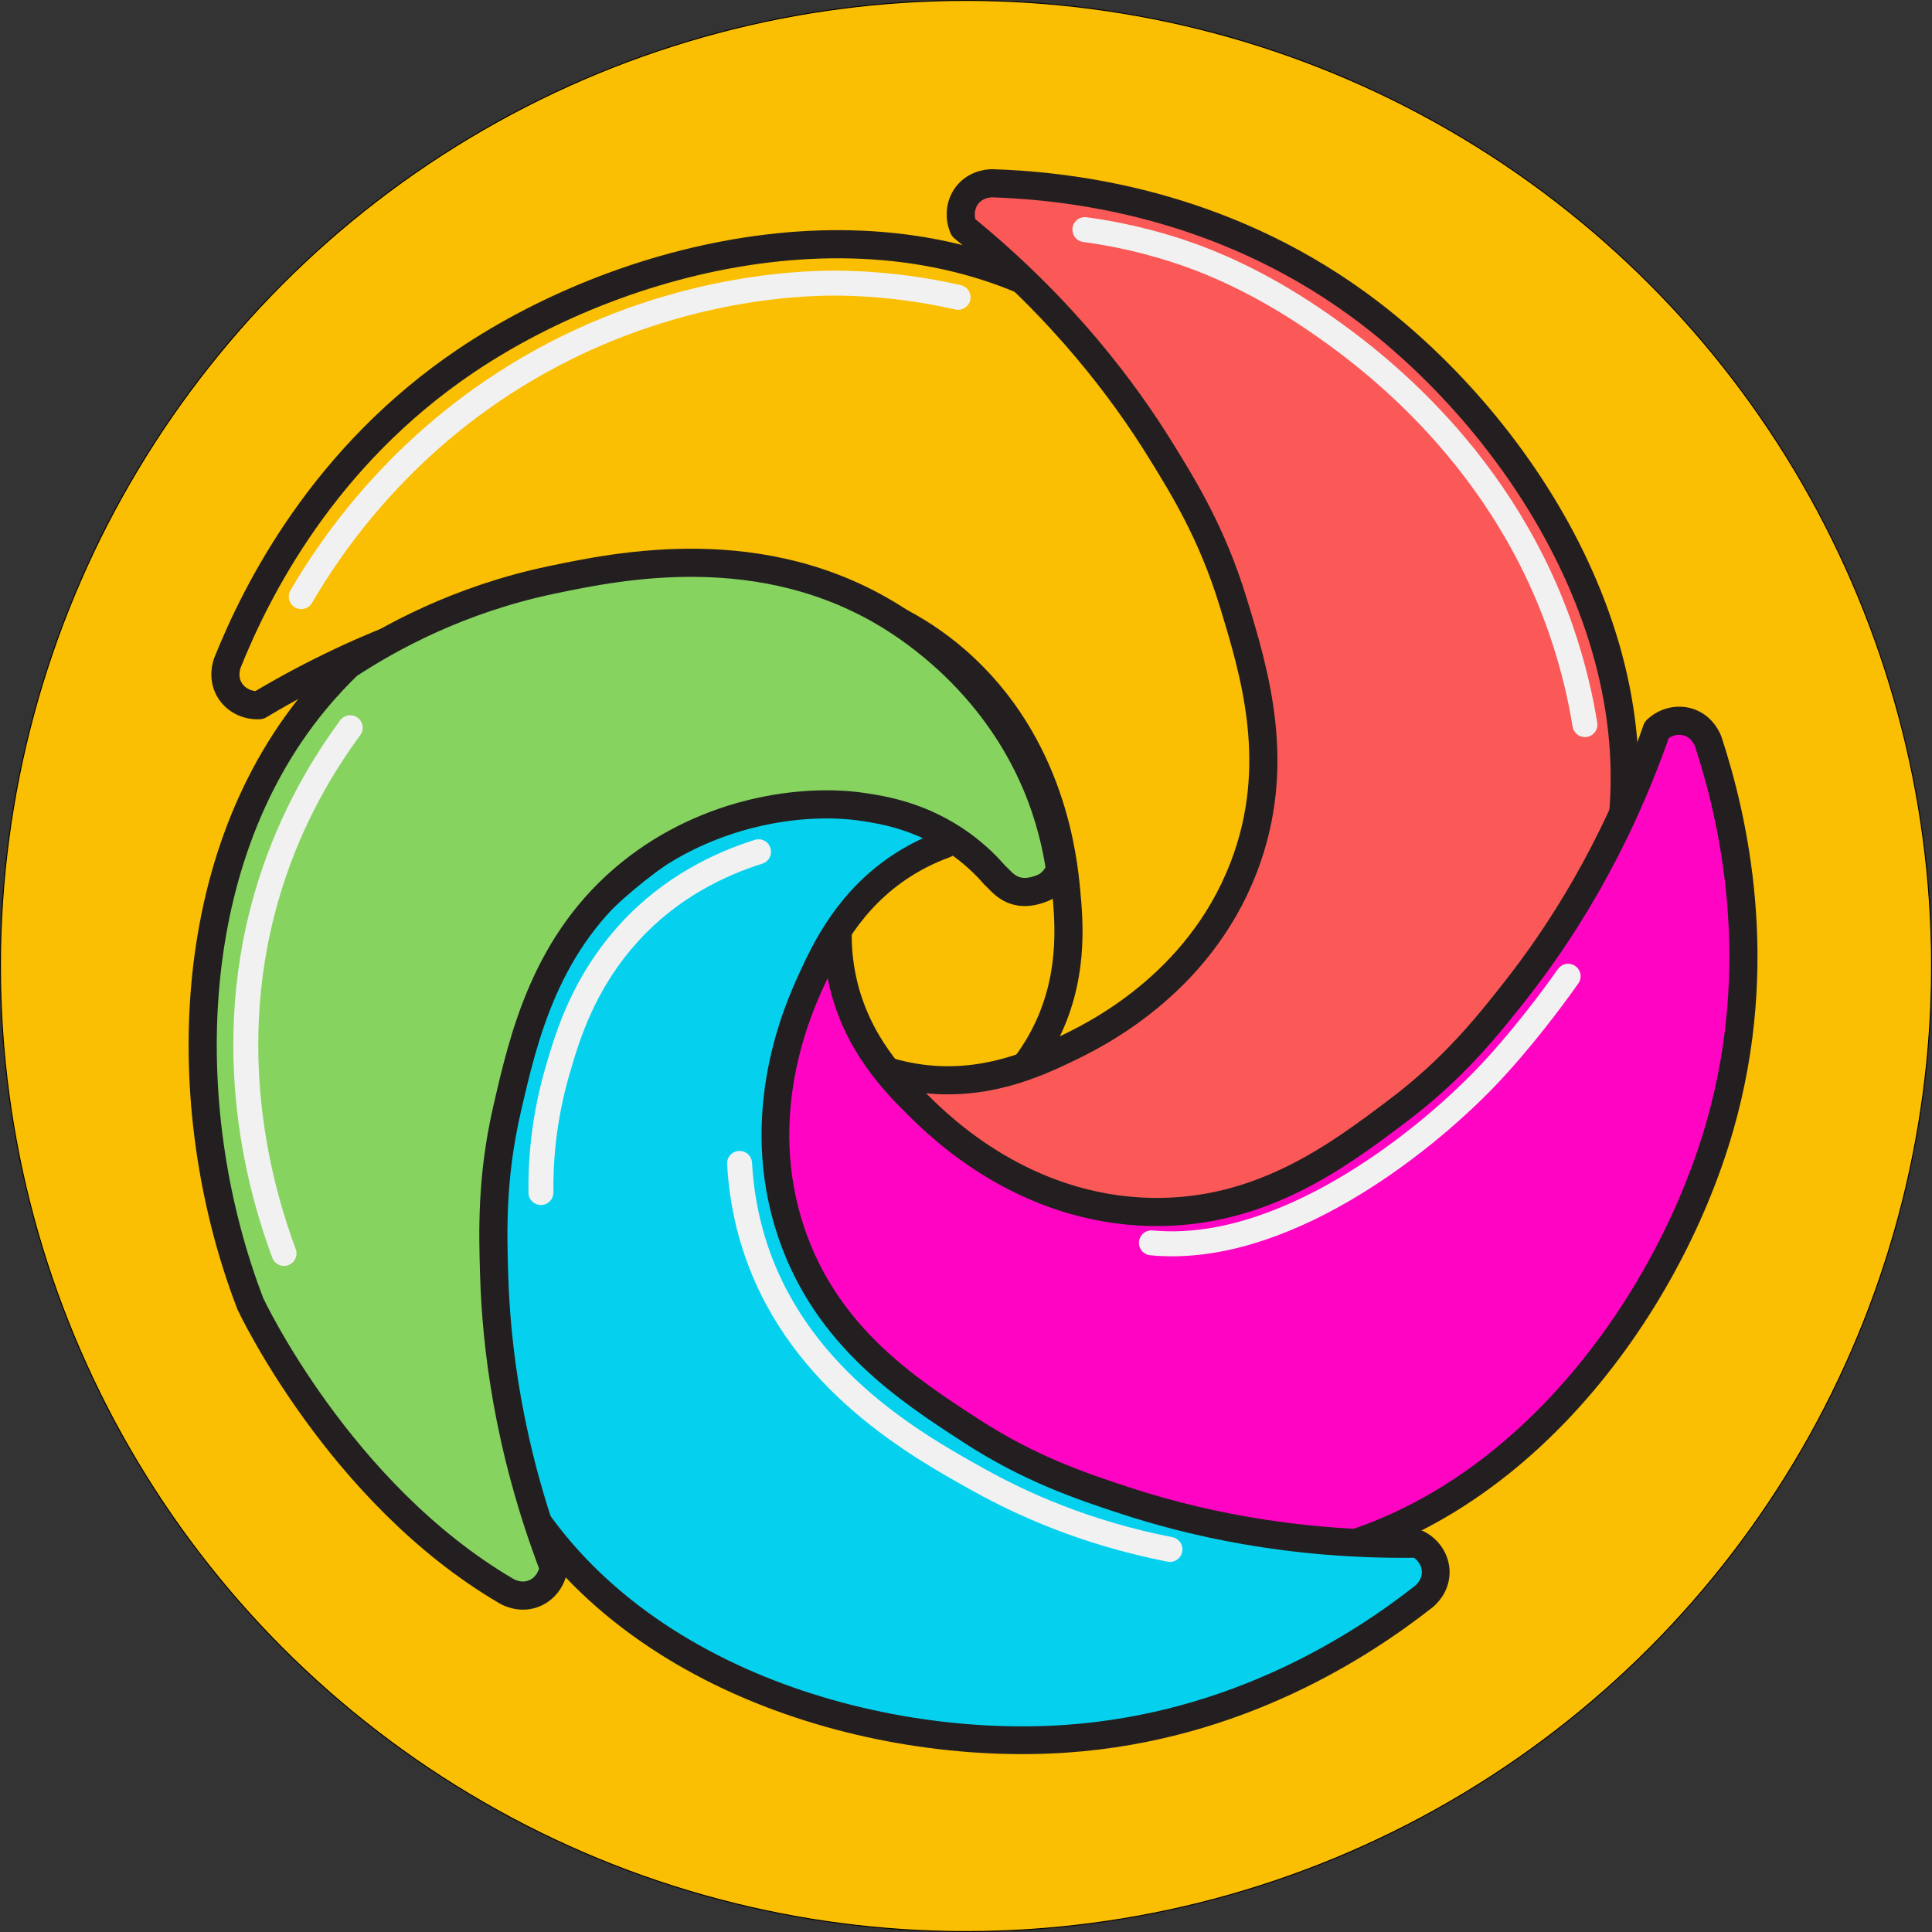
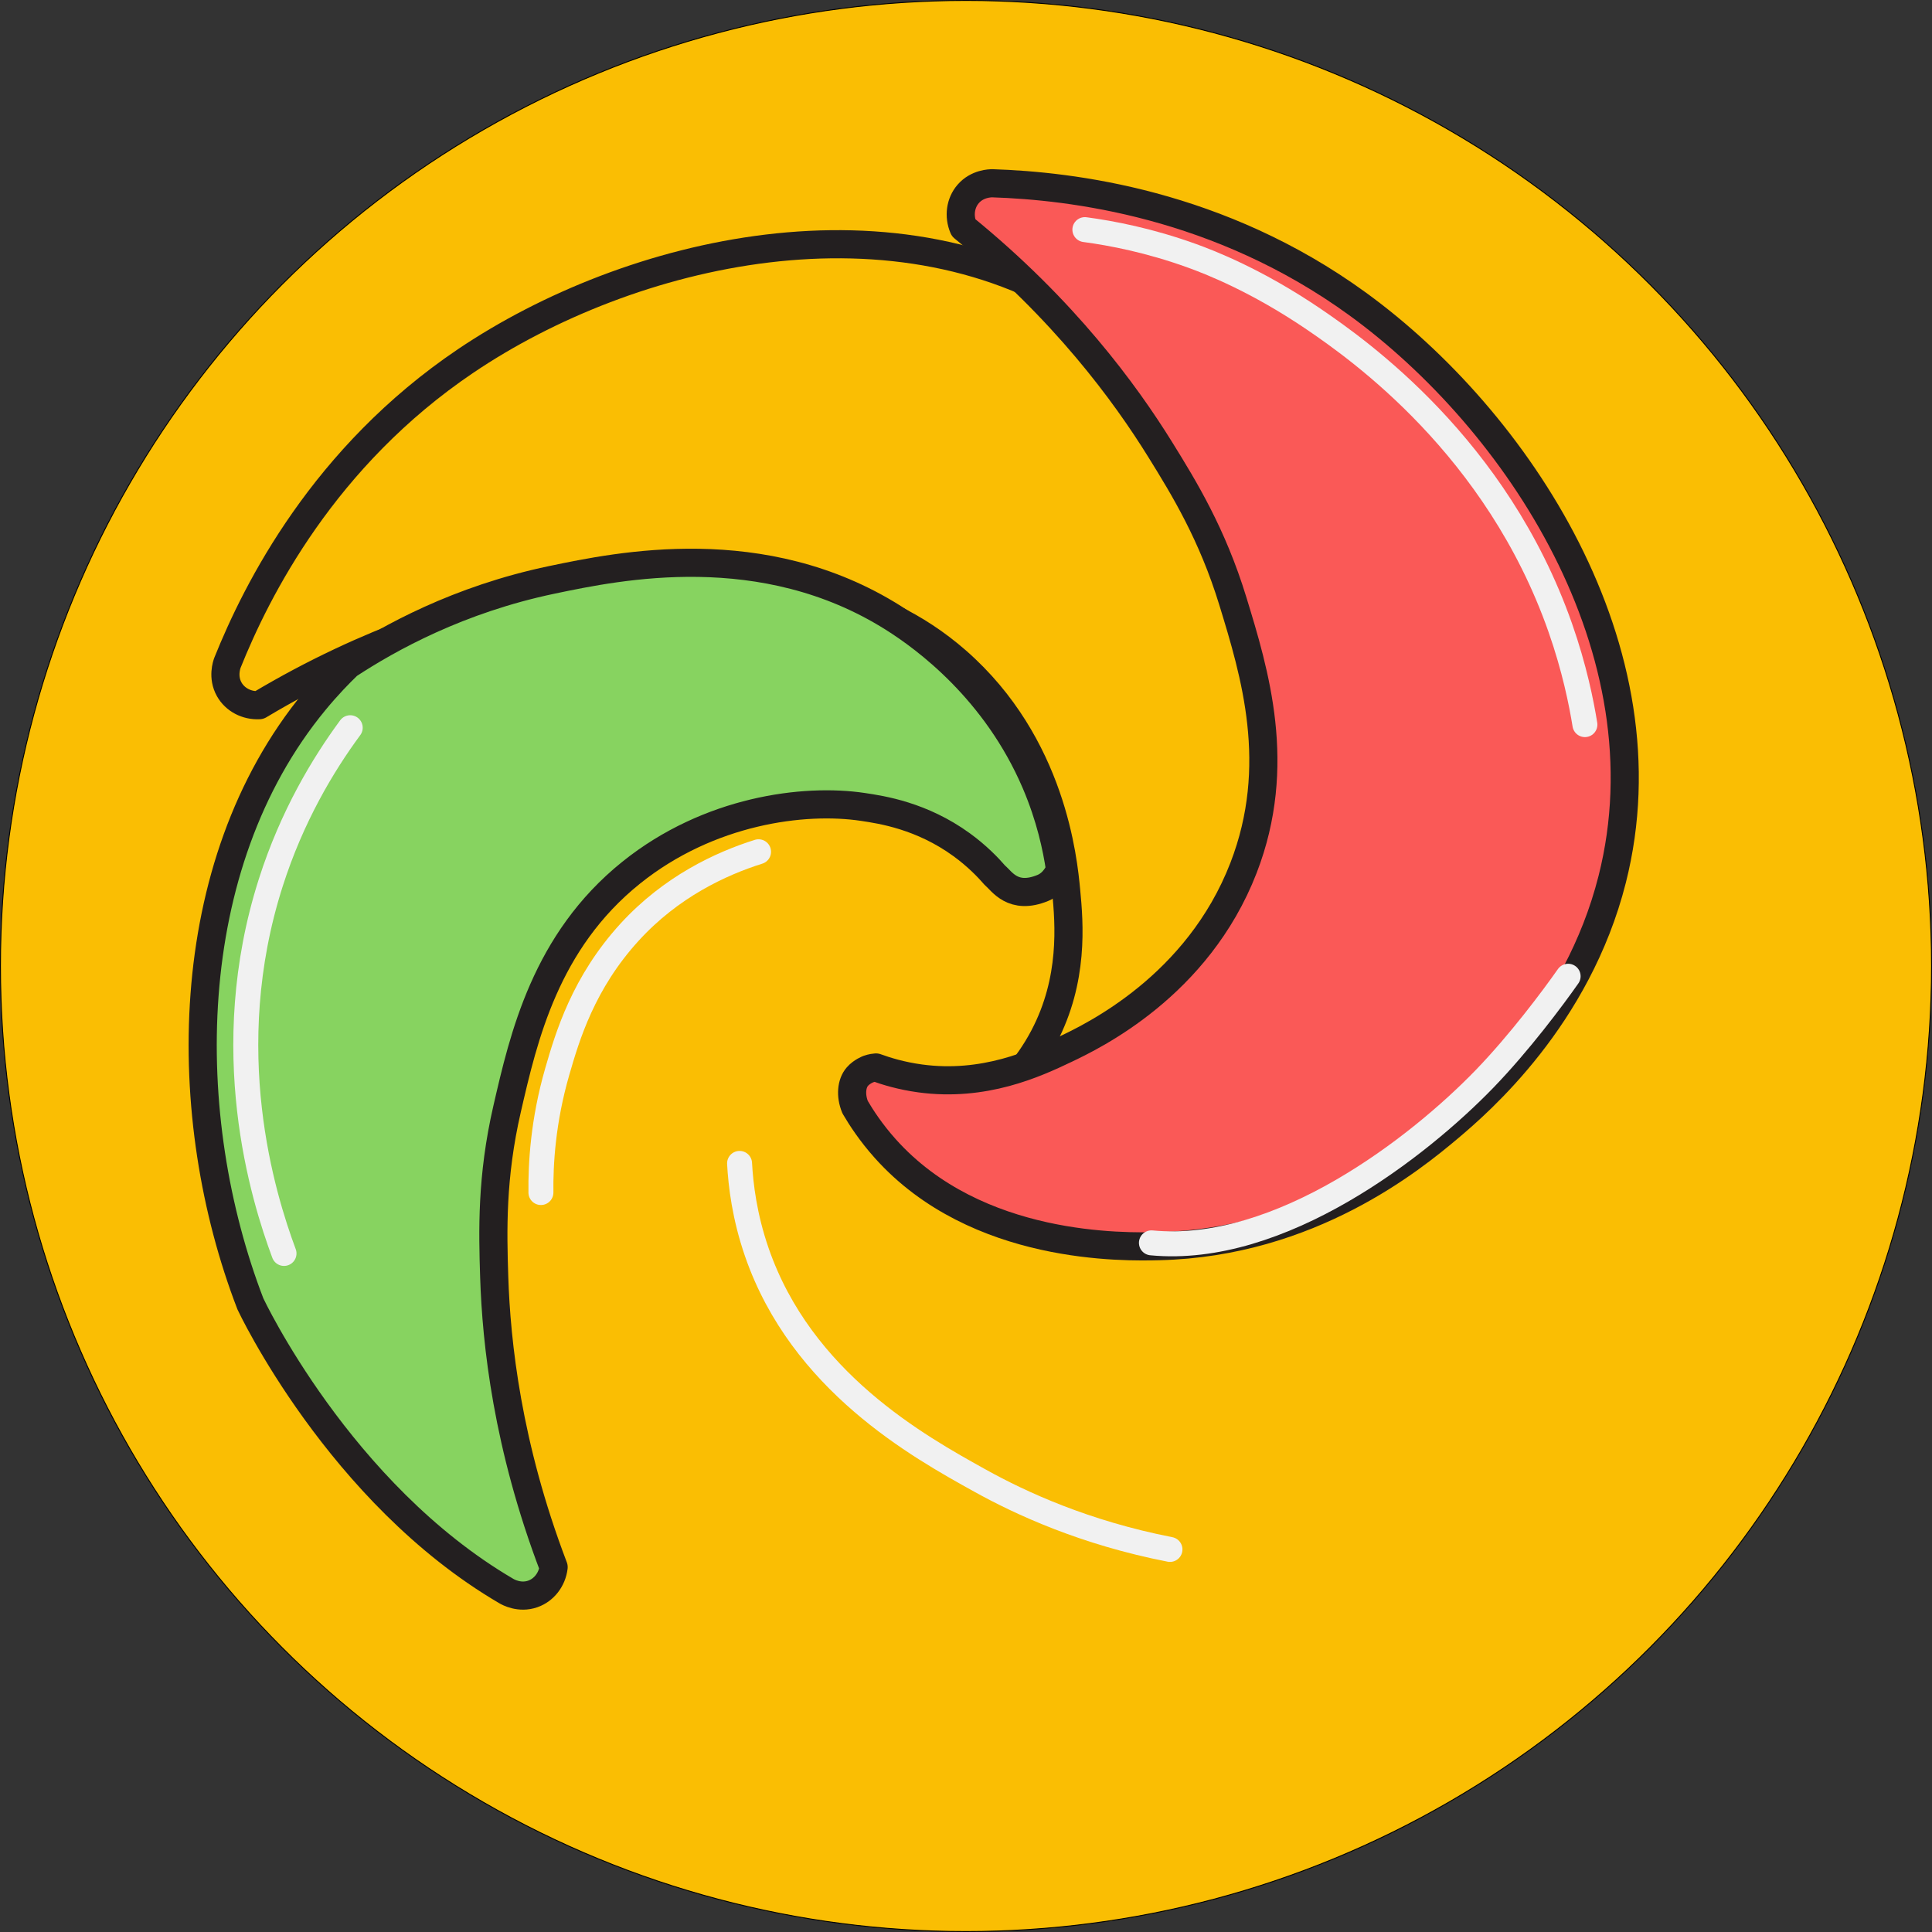
<svg xmlns="http://www.w3.org/2000/svg" id="Layer_1" data-name="Layer 1" viewBox="0 0 2121 2121">
  <rect x="0" y="0" width="2121" height="2121" fill="#333333" stroke="none" />
  <defs>
    <style>
      .cls-1 {
        fill: none;
        stroke: #f1f1f1;
        stroke-width: 27.4px;
      }

      .cls-1, .cls-2, .cls-3, .cls-4, .cls-5, .cls-6, .cls-7 {
        stroke-linecap: round;
        stroke-linejoin: round;
      }

      .cls-2 {
        stroke: #000;
      }

      .cls-2, .cls-5 {
        fill: #fabe03;
      }

      .cls-3 {
        fill: #87d360;
      }

      .cls-3, .cls-4, .cls-5, .cls-6 {
        stroke-width: 30.89px;
      }

      .cls-3, .cls-4, .cls-5, .cls-6, .cls-7 {
        stroke: #231f20;
      }

      .cls-4 {
        fill: #ff04c3;
      }

      .cls-6 {
        fill: #fa5957;
      }

      .cls-7 {
        fill: #05d1ee;
        stroke-width: 30.47px;
      }
    </style>
  </defs>
  <g id="Layer_2" data-name="Layer 2">
    <circle class="cls-2" cx="1060.5" cy="1060.5" r="1060" />
  </g>
  <g>
-     <path class="cls-5" d="M284.57,774.16c122.4-73.15,231.32-104.64,302.64-119.58,49.22-10.31,107.12-22.03,183.91-18.05,82.04,4.25,188.33,9.76,279.14,89.17,104.81,91.65,117,218.76,120.18,252,3.5,36.45,8.58,97.8-24.47,160.65-9.64,18.33-20.11,32.2-27.86,41.42-.32,1.11-1.16,4.27-1.19,8.38,0,0,.02,7.61,3.61,14.17,4.75,8.68,16.83,14.44,30.72,13.86,13.15-2.39,32.28-6.82,54.09-15.56,139.59-55.95,191.56-210.58,203.54-246.18,52.56-156.23,4.67-293.26-13.57-343.1-15.04-41.1-65.59-173.87-194.81-261.69-214.97-146.1-509.99-74.27-689.12,46.52-156.07,105.24-229.47,251.22-261.69,331.47-.76,2.06-5.56,15.7,1.94,29.08,6.39,11.4,19.22,18.16,32.95,17.45Z" />
+     <path class="cls-5" d="M284.57,774.16c122.4-73.15,231.32-104.64,302.64-119.58,49.22-10.31,107.12-22.03,183.91-18.05,82.04,4.25,188.33,9.76,279.14,89.17,104.81,91.65,117,218.76,120.18,252,3.5,36.45,8.58,97.8-24.47,160.65-9.64,18.33-20.11,32.2-27.86,41.42-.32,1.11-1.16,4.27-1.19,8.38,0,0,.02,7.61,3.61,14.17,4.75,8.68,16.83,14.44,30.72,13.86,13.15-2.39,32.28-6.82,54.09-15.56,139.59-55.95,191.56-210.58,203.54-246.18,52.56-156.23,4.67-293.26-13.57-343.1-15.04-41.1-65.59-173.87-194.81-261.69-214.97-146.1-509.99-74.27-689.12,46.52-156.07,105.24-229.47,251.22-261.69,331.47-.76,2.06-5.56,15.7,1.94,29.08,6.39,11.4,19.22,18.16,32.95,17.45" />
    <path class="cls-6" d="M1057.73,249.9c110.6,90,177.45,181.58,215.88,243.49,26.52,42.72,57.34,93.13,79.86,166.65,24.06,78.55,55.24,180.31,11.68,292.8-50.27,129.83-165.55,184.76-195.7,199.12-33.06,15.75-88.97,41.51-159.33,31.95-20.52-2.79-37.14-7.89-48.45-12.01-1.15.08-4.4.37-8.29,1.74,0,0-7.14,2.62-12.08,8.24-6.53,7.43-7.81,20.75-2.52,33.61,6.75,11.54,17.45,28,33.12,45.5,100.31,112.04,263.4,107.98,300.95,107.06,164.78-4.04,277.17-95.92,317.77-130.1,33.48-28.19,140.95-121.1,179.28-272.57,63.77-251.98-104.64-504.63-279.41-631.65-152.27-110.66-314.55-129.71-400.99-132.54-2.2-.01-16.65.14-26.66,11.77-8.52,9.9-10.49,24.27-5.12,36.93Z" />
-     <path class="cls-4" d="M1818.81,801.19c-46.74,134.71-109.94,228.85-154.97,286.14-31.08,39.53-67.9,85.73-129.28,132.04-65.58,49.48-150.54,113.58-271.15,111.12-139.2-2.84-230.24-92.38-254.05-115.79-26.11-25.68-69.44-69.4-84.52-138.79-4.4-20.24-5.29-37.59-5.28-49.64-.47-1.06-1.86-4.01-4.47-7.19,0,0-4.9-5.82-11.87-8.53-9.22-3.59-22.17-.24-32.45,9.13-8.53,10.28-20.34,25.97-31.43,46.69-70.97,132.58-11.38,284.45,2.32,319.42,60.16,153.46,184.93,227.65,230.94,254.11,37.94,21.82,162.01,91.03,317.45,75.24,258.59-26.26,438.41-270.92,497.99-478.59,51.91-180.94,14.3-339.95-12.6-422.13-.74-2.07-5.83-15.6-20.18-21.03-12.22-4.62-26.39-1.56-36.46,7.82Z" />
-     <path class="cls-7" d="M1556.34,1694.87c-142.58,2.15-252.65-25.04-321.88-47.76-47.78-15.68-103.78-34.48-168.3-76.33-68.93-44.71-158.21-102.62-197.15-216.79-44.94-131.77,8.06-247.95,21.92-278.33,15.2-33.31,41.47-88.99,101.52-126.89,17.51-11.06,33.52-17.83,44.84-21.94.83-.8,3.13-3.12,5.23-6.66,0,0,3.79-6.6,3.96-14.08.22-9.89-7.35-20.92-19.67-27.37-12.58-4.5-31.36-10.23-54.62-13.57-148.86-21.34-271.19,86.59-299.36,111.43-123.63,109.02-150.67,251.64-159.8,303.92-7.53,43.11-30.13,183.37,37.87,324.04,113.12,234.01,404.53,319.31,620.05,304.27,187.78-13.11,324.34-102.83,392.37-156.22,1.69-1.4,12.67-10.81,12.86-26.15.16-13.06-7.56-25.33-19.82-31.59Z" />
    <path class="cls-3" d="M607.76,1720.45c-50.79-133.24-62.88-245.98-65.21-318.8-1.61-50.26-3.09-109.32,14.16-184.25,18.15-78.81,42.16-183.86,136.29-259.41,85.29-68.46,189.58-81.81,254.32-72.12,20.66,3.09,64.59,9.66,108.36,41.46,16.69,12.13,28.8,24.61,36.83,33.92,7.25,5.81,19.38,27.14,52.34,13.57,12.41-5.11,17.63-17.07,18.9-20.35-3.49-23.85-10.64-57.47-26.65-94.98-43.52-101.95-121-158.89-156.53-181.24-143.08-90.04-301.31-56.99-374.6-41.68-102.47,21.41-178.67,63.74-223.73,93.29-9.51,9.16-22.68,22.61-36.99,39.98-149.46,181.43-148.95,457.67-70.34,661.63,0,0,97.27,207.75,281,315.27,1.9,1.11,14.49,8.21,28.97,3.14,12.33-4.31,21.22-15.77,22.9-29.42Z" />
-     <path class="cls-1" d="M330.7,654.97c33.2-56.95,112.95-175.62,263.63-258.78,156.69-86.48,301.77-85.82,330.5-85.29,52.92.97,96.65,8.6,126.97,15.51" />
    <path class="cls-1" d="M1191,252.08c29.65,3.97,70.81,11.84,117.65,28.77,18.68,6.75,70.7,26.67,134.27,70.02,48.43,33.02,200.17,139.55,269.9,338.03,15.7,44.69,23.28,82.75,27.14,106.61" />
    <path class="cls-1" d="M1264.06,1364.44c141.51,13.57,293.67-105.65,365.4-179.69,38.68-39.94,75.6-89.5,92.08-113.01" />
    <path class="cls-1" d="M811.92,1277.21c1.29,23.9,5.44,58.44,18.9,97.41,49.08,142.05,177.18,213.16,244.97,250.79,45.24,25.11,115.31,57.37,208.63,75.6" />
    <path class="cls-1" d="M832.76,935.08c-41.59,13.09-95.99,38.41-141.51,88.2-50.86,55.63-68.29,114.39-79.48,153.14-15.68,54.31-18.3,101.35-17.93,132.78" />
    <path class="cls-1" d="M384.49,798.9c-29.97,40.67-64.01,97.38-87.23,170.1-58.63,183.64-8.54,345.02,14.54,407.07" />
  </g>
</svg>